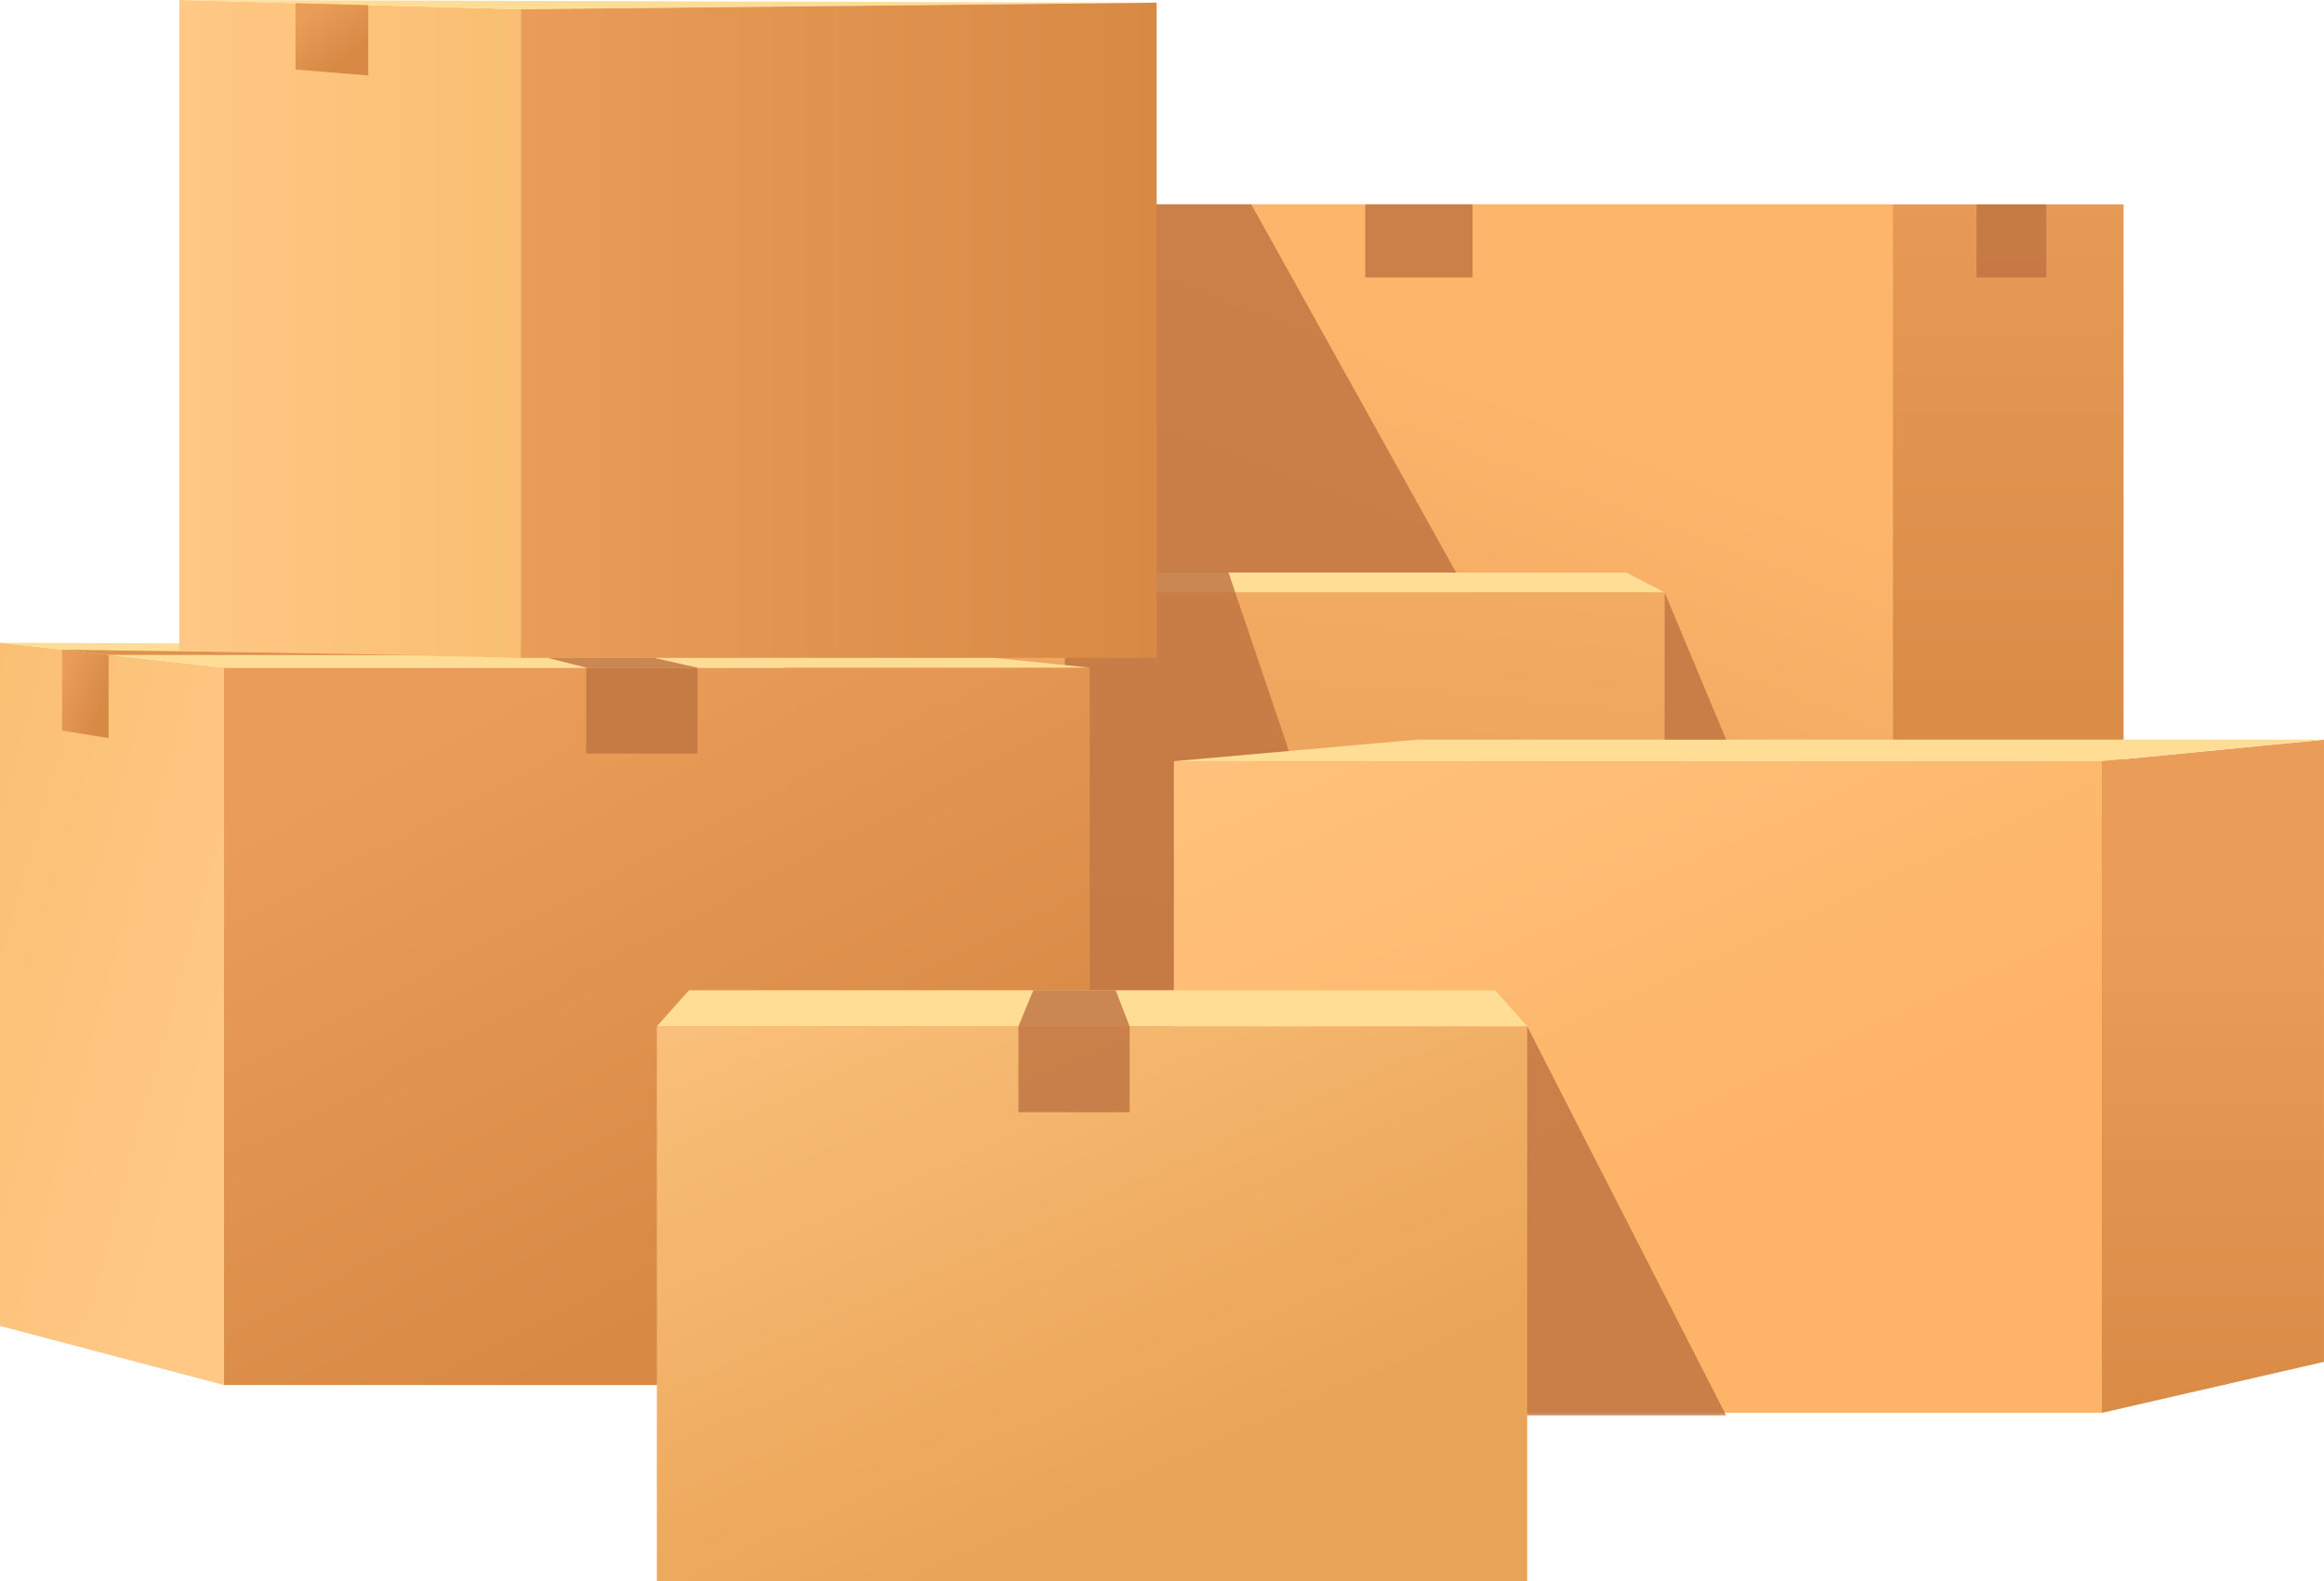
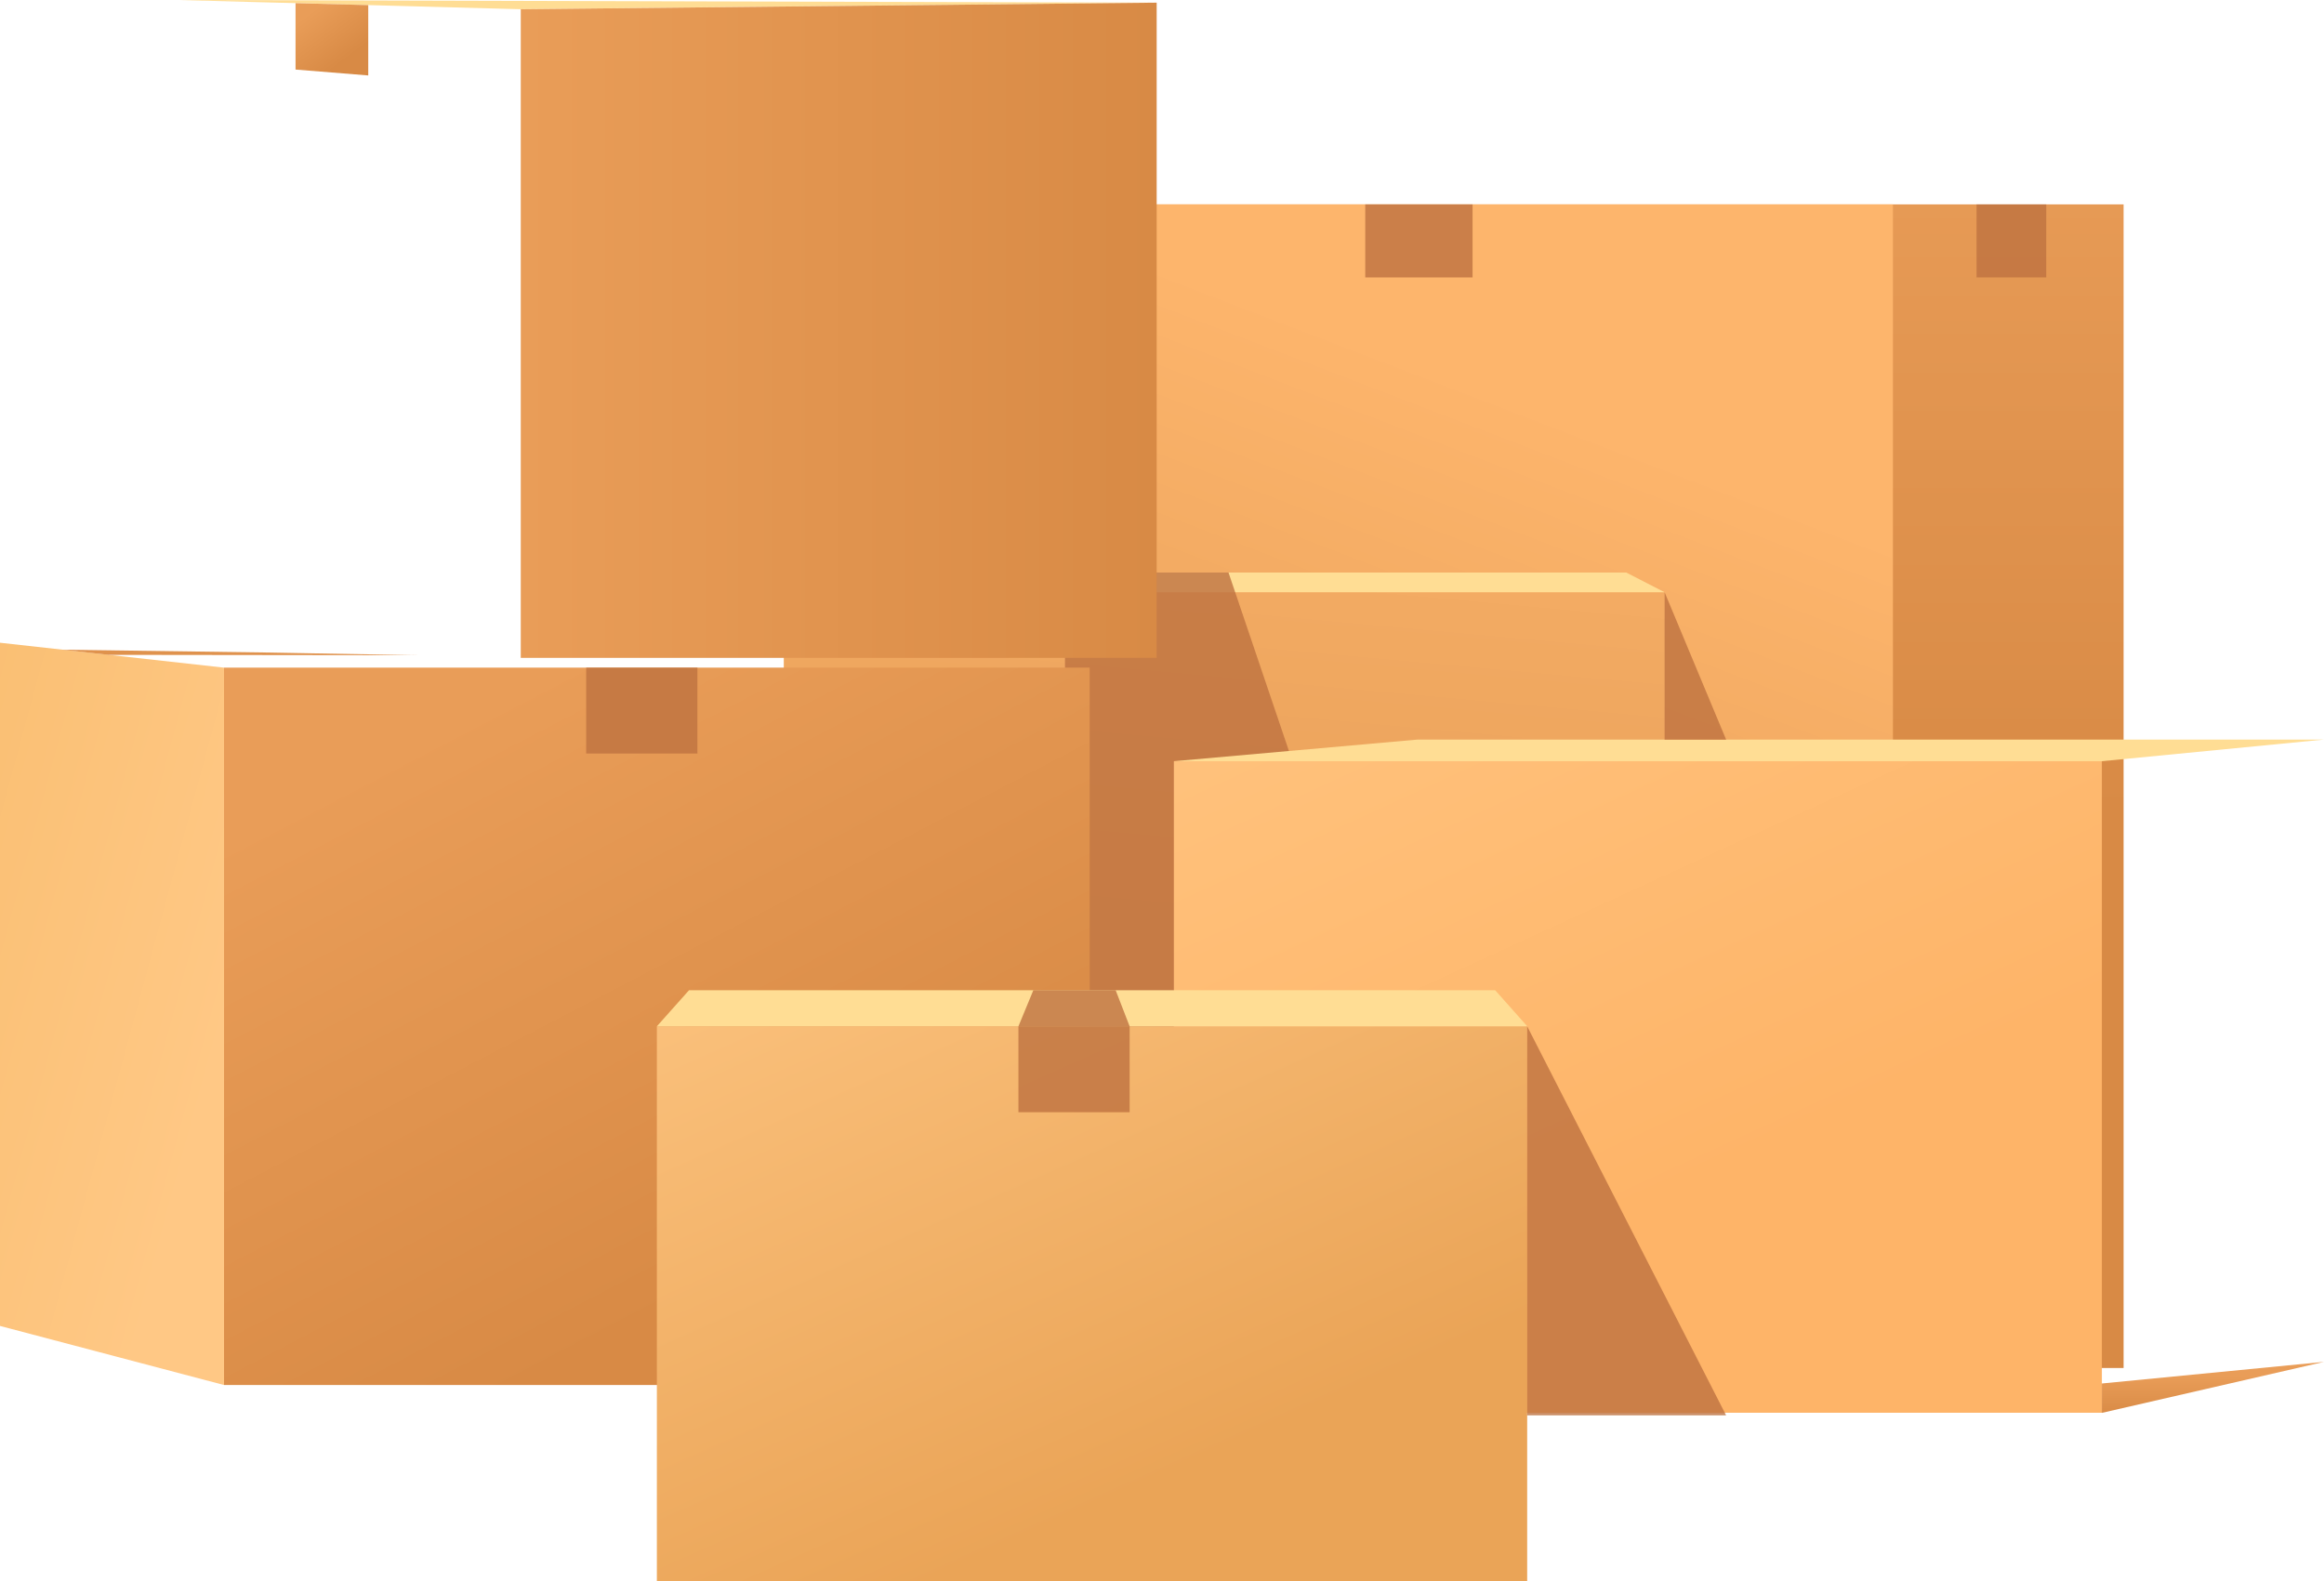
<svg xmlns="http://www.w3.org/2000/svg" xmlns:xlink="http://www.w3.org/1999/xlink" width="97.72" height="66.5" viewBox="0 0 97.72 66.5">
  <defs>
    <linearGradient id="linear-gradient" x1="0.5" y1="-0.1" x2="0.5" y2="0.525" gradientUnits="objectBoundingBox">
      <stop offset="0" stop-color="#e99d58" />
      <stop offset="1" stop-color="#d88a45" />
    </linearGradient>
    <linearGradient id="linear-gradient-2" x1="0.606" y1="0.167" x2="0.453" y2="0.649" gradientUnits="objectBoundingBox">
      <stop offset="0" stop-color="#fdb56c" />
      <stop offset="1" stop-color="#e8a059" />
    </linearGradient>
    <linearGradient id="linear-gradient-3" x1="0.6" y1="-0.457" x2="0.507" y2="0.43" xlink:href="#linear-gradient-2" />
    <linearGradient id="linear-gradient-4" x1="0.138" y1="-0.06" x2="0.585" y2="0.631" gradientUnits="objectBoundingBox">
      <stop offset="0" stop-color="#ffc17b" />
      <stop offset="1" stop-color="#feb468" />
    </linearGradient>
    <linearGradient id="linear-gradient-5" x1="0.241" y1="0.09" x2="0.685" y2="0.792" xlink:href="#linear-gradient" />
    <linearGradient id="linear-gradient-6" x1="0.802" y1="0.749" x2="-0.129" y2="-0.089" gradientUnits="objectBoundingBox">
      <stop offset="0" stop-color="#ffc885" />
      <stop offset="1" stop-color="#f9be71" />
    </linearGradient>
    <linearGradient id="linear-gradient-7" x1="0" y1="0.5" x2="1" y2="0.5" xlink:href="#linear-gradient-6" />
    <linearGradient id="linear-gradient-8" x1="-0.078" y1="-0.323" x2="0.676" y2="0.75" gradientUnits="objectBoundingBox">
      <stop offset="0" stop-color="#ffc885" />
      <stop offset="1" stop-color="#eaa457" />
    </linearGradient>
    <linearGradient id="linear-gradient-9" y1="0.273" y2="1.061" xlink:href="#linear-gradient" />
    <linearGradient id="linear-gradient-10" x1="0" y1="0.5" x2="1" y2="0.5" xlink:href="#linear-gradient" />
    <linearGradient id="linear-gradient-11" x1="0.079" y1="0.196" x2="0.821" y2="0.708" xlink:href="#linear-gradient" />
    <linearGradient id="linear-gradient-12" x1="0.373" y1="-10.125" x2="0.59" y2="8.061" xlink:href="#linear-gradient" />
    <linearGradient id="linear-gradient-13" x1="0.227" y1="0.113" x2="0.717" y2="0.758" xlink:href="#linear-gradient" />
  </defs>
  <g id="Group_11323" data-name="Group 11323" transform="translate(-5015.106 -2046.679)">
    <rect id="Rectangle_6544" data-name="Rectangle 6544" width="40.846" height="48.936" transform="translate(5063.553 2055.274)" fill="url(#linear-gradient)" />
    <rect id="Rectangle_6545" data-name="Rectangle 6545" width="40.846" height="48.936" transform="translate(5053.855 2055.274)" fill="url(#linear-gradient-2)" />
    <rect id="Rectangle_6546" data-name="Rectangle 6546" width="37.036" height="32.516" transform="translate(5048.063 2071.584)" fill="url(#linear-gradient-3)" />
    <path id="Path_17431" data-name="Path 17431" d="M5759.445,2564.26l-1.609-.827h-33.318l-2.109.827Z" transform="translate(-674.347 -492.675)" fill="#ffdd94" />
    <path id="Path_17432" data-name="Path 17432" d="M5983.137,2563.433l12,35.443h-18.876v-35.443Z" transform="translate(-916.374 -492.675)" fill="#be7240" opacity="0.8" />
    <rect id="Rectangle_6547" data-name="Rectangle 6547" width="39.021" height="27.401" transform="translate(5064.465 2078.691)" fill="url(#linear-gradient-4)" />
    <rect id="Rectangle_6548" data-name="Rectangle 6548" width="36.399" height="30.169" transform="translate(5024.526 2074.756)" fill="url(#linear-gradient-5)" />
    <path id="Path_17433" data-name="Path 17433" d="M5024.526,2627.816l-9.42-1.048V2655.5l9.42,2.485Z" transform="translate(0 -553.059)" fill="url(#linear-gradient-6)" />
-     <path id="Path_17434" data-name="Path 17434" d="M5015.106,2626.768l36.926.138,8.893.909h-36.4Z" transform="translate(0 -553.059)" fill="#ffdd94" />
-     <path id="Path_17435" data-name="Path 17435" d="M5176.93,2074.038l14.356.307v-27.278l-14.356-.387Z" transform="translate(-154.283)" fill="url(#linear-gradient-7)" />
    <path id="Path_17436" data-name="Path 17436" d="M5176.93,2046.68l14.356.387,26.739-.277-40.97-.111Z" transform="translate(-154.283)" fill="#ffdd94" />
    <rect id="Rectangle_6549" data-name="Rectangle 6549" width="36.595" height="23.338" transform="translate(5042.726 2089.841)" fill="url(#linear-gradient-8)" />
    <path id="Path_17437" data-name="Path 17437" d="M5607.867,2941.942h36.6l-1.348-1.517h-33.9Z" transform="translate(-565.142 -852.101)" fill="#ffdd94" />
-     <path id="Path_17438" data-name="Path 17438" d="M6911.918,2742.5l9.339-2.145v-26.165l-9.339.909Z" transform="translate(-1808.432 -636.403)" fill="url(#linear-gradient-9)" />
+     <path id="Path_17438" data-name="Path 17438" d="M6911.918,2742.5l9.339-2.145l-9.339.909Z" transform="translate(-1808.432 -636.403)" fill="url(#linear-gradient-9)" />
    <path id="Path_17439" data-name="Path 17439" d="M6122.81,2714.185h-38.115l-10.245.909h39.021Z" transform="translate(-1009.984 -636.403)" fill="#ffdd94" />
-     <path id="Path_17440" data-name="Path 17440" d="M6056.19,2231.133l8.612,15.483h-12.918v-15.483Z" transform="translate(-988.47 -175.859)" fill="#be7240" opacity="0.8" />
    <path id="Path_17441" data-name="Path 17441" d="M5485.035,2049.333l26.739-.277v27.555h-26.739Z" transform="translate(-448.032 -2.265)" fill="url(#linear-gradient-10)" />
    <path id="Path_17442" data-name="Path 17442" d="M6393.276,2972.988l8.365,16.361h-8.365Z" transform="translate(-1313.955 -883.148)" fill="#be7240" opacity="0.8" />
    <path id="Path_17443" data-name="Path 17443" d="M6517.271,2581.174l2.588,6.2h-2.588Z" transform="translate(-1432.172 -509.59)" fill="#be7240" opacity="0.8" />
    <rect id="Rectangle_6550" data-name="Rectangle 6550" width="4.676" height="3.612" transform="translate(5057.929 2089.841)" fill="#be7240" opacity="0.8" />
    <rect id="Rectangle_6551" data-name="Rectangle 6551" width="4.676" height="3.612" transform="translate(5039.755 2074.756)" fill="#be7240" opacity="0.8" />
    <path id="Path_17444" data-name="Path 17444" d="M5938.839,2941.942h-4.676l.627-1.517h3.462Z" transform="translate(-876.234 -852.101)" fill="#be7240" opacity="0.8" />
-     <path id="Path_17445" data-name="Path 17445" d="M5510.7,2640.842l-1.633-.411h4.479l1.83.411Z" transform="translate(-470.945 -566.086)" fill="#be7240" opacity="0.8" />
-     <path id="Path_17446" data-name="Path 17446" d="M5071.119,2633v3.4l1.957.32v-3.5Z" transform="translate(-53.403 -558.998)" fill="url(#linear-gradient-11)" />
    <path id="Path_17447" data-name="Path 17447" d="M5071.119,2633l8.766.121,6.168.112-12.978-.016Z" transform="translate(-53.403 -558.998)" fill="url(#linear-gradient-12)" />
    <path id="Path_17448" data-name="Path 17448" d="M5284.852,2052.551l-3.057-.248v-2.792l3.057.082Z" transform="translate(-254.262 -2.699)" fill="url(#linear-gradient-13)" />
    <rect id="Rectangle_6552" data-name="Rectangle 6552" width="4.513" height="3.073" transform="translate(5072.512 2055.274)" fill="#be7240" opacity="0.8" />
    <rect id="Rectangle_6553" data-name="Rectangle 6553" width="2.931" height="3.073" transform="translate(5098.216 2055.274)" fill="#be7240" opacity="0.8" />
  </g>
</svg>